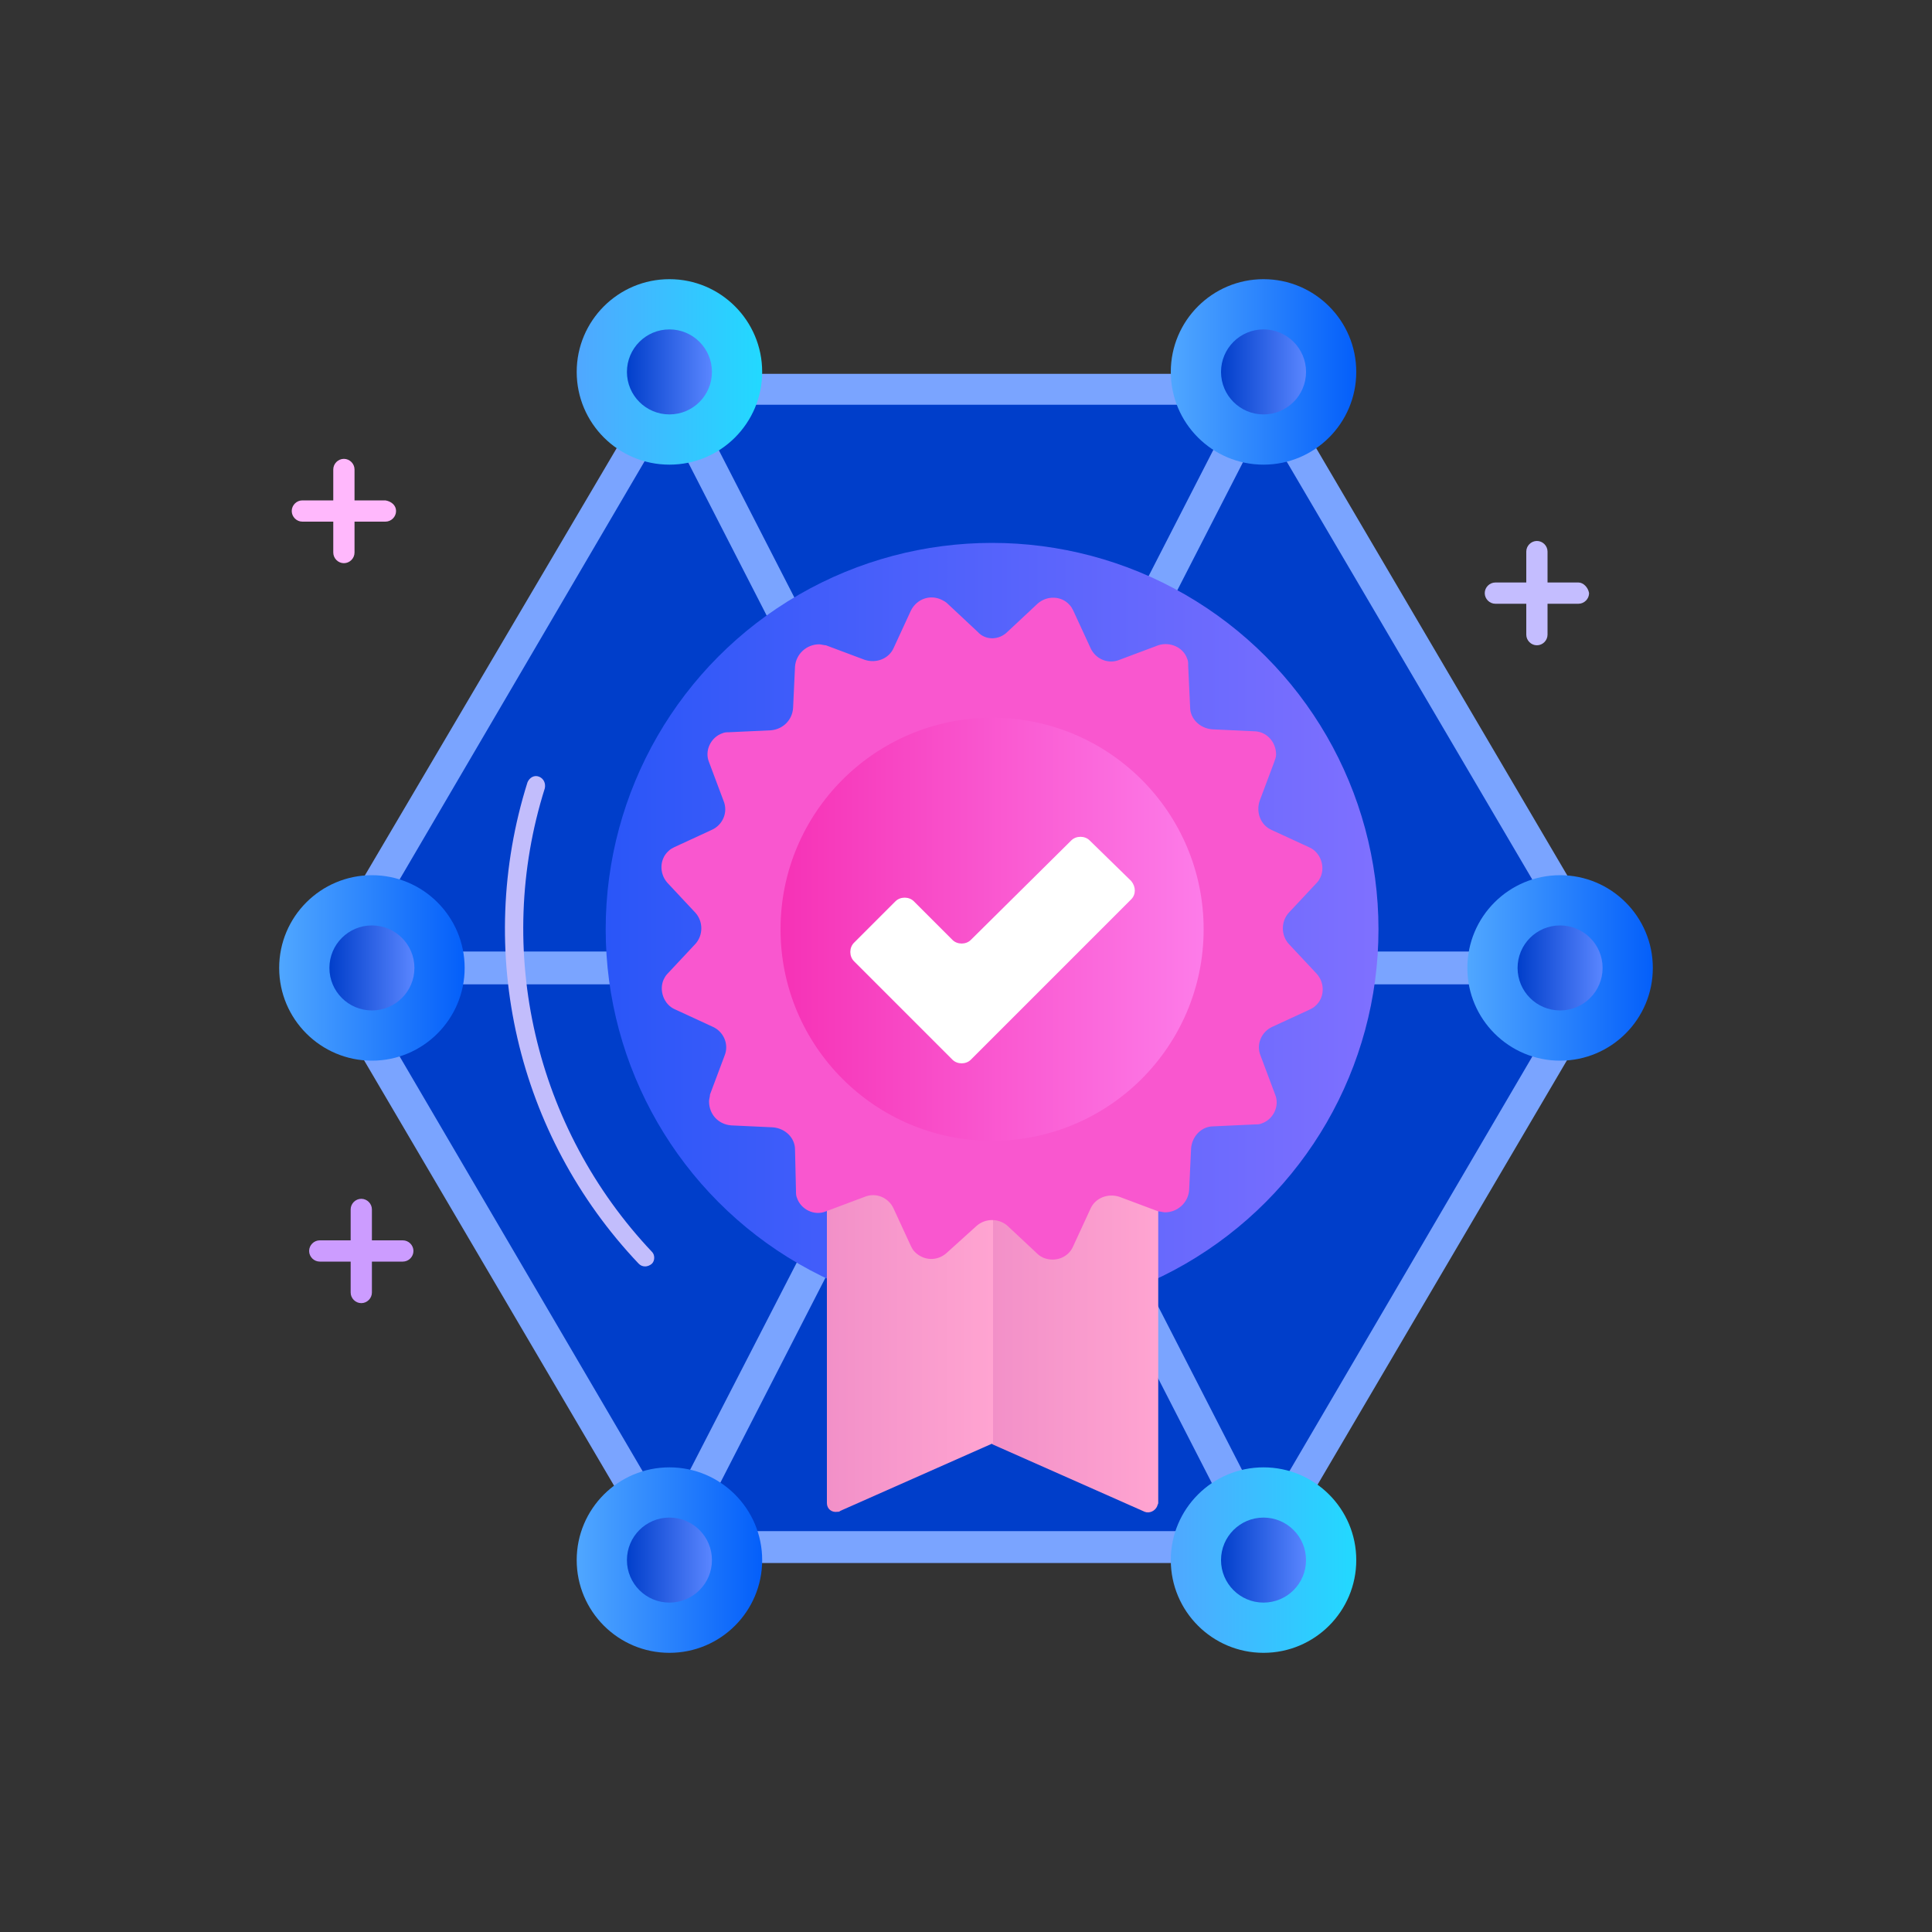
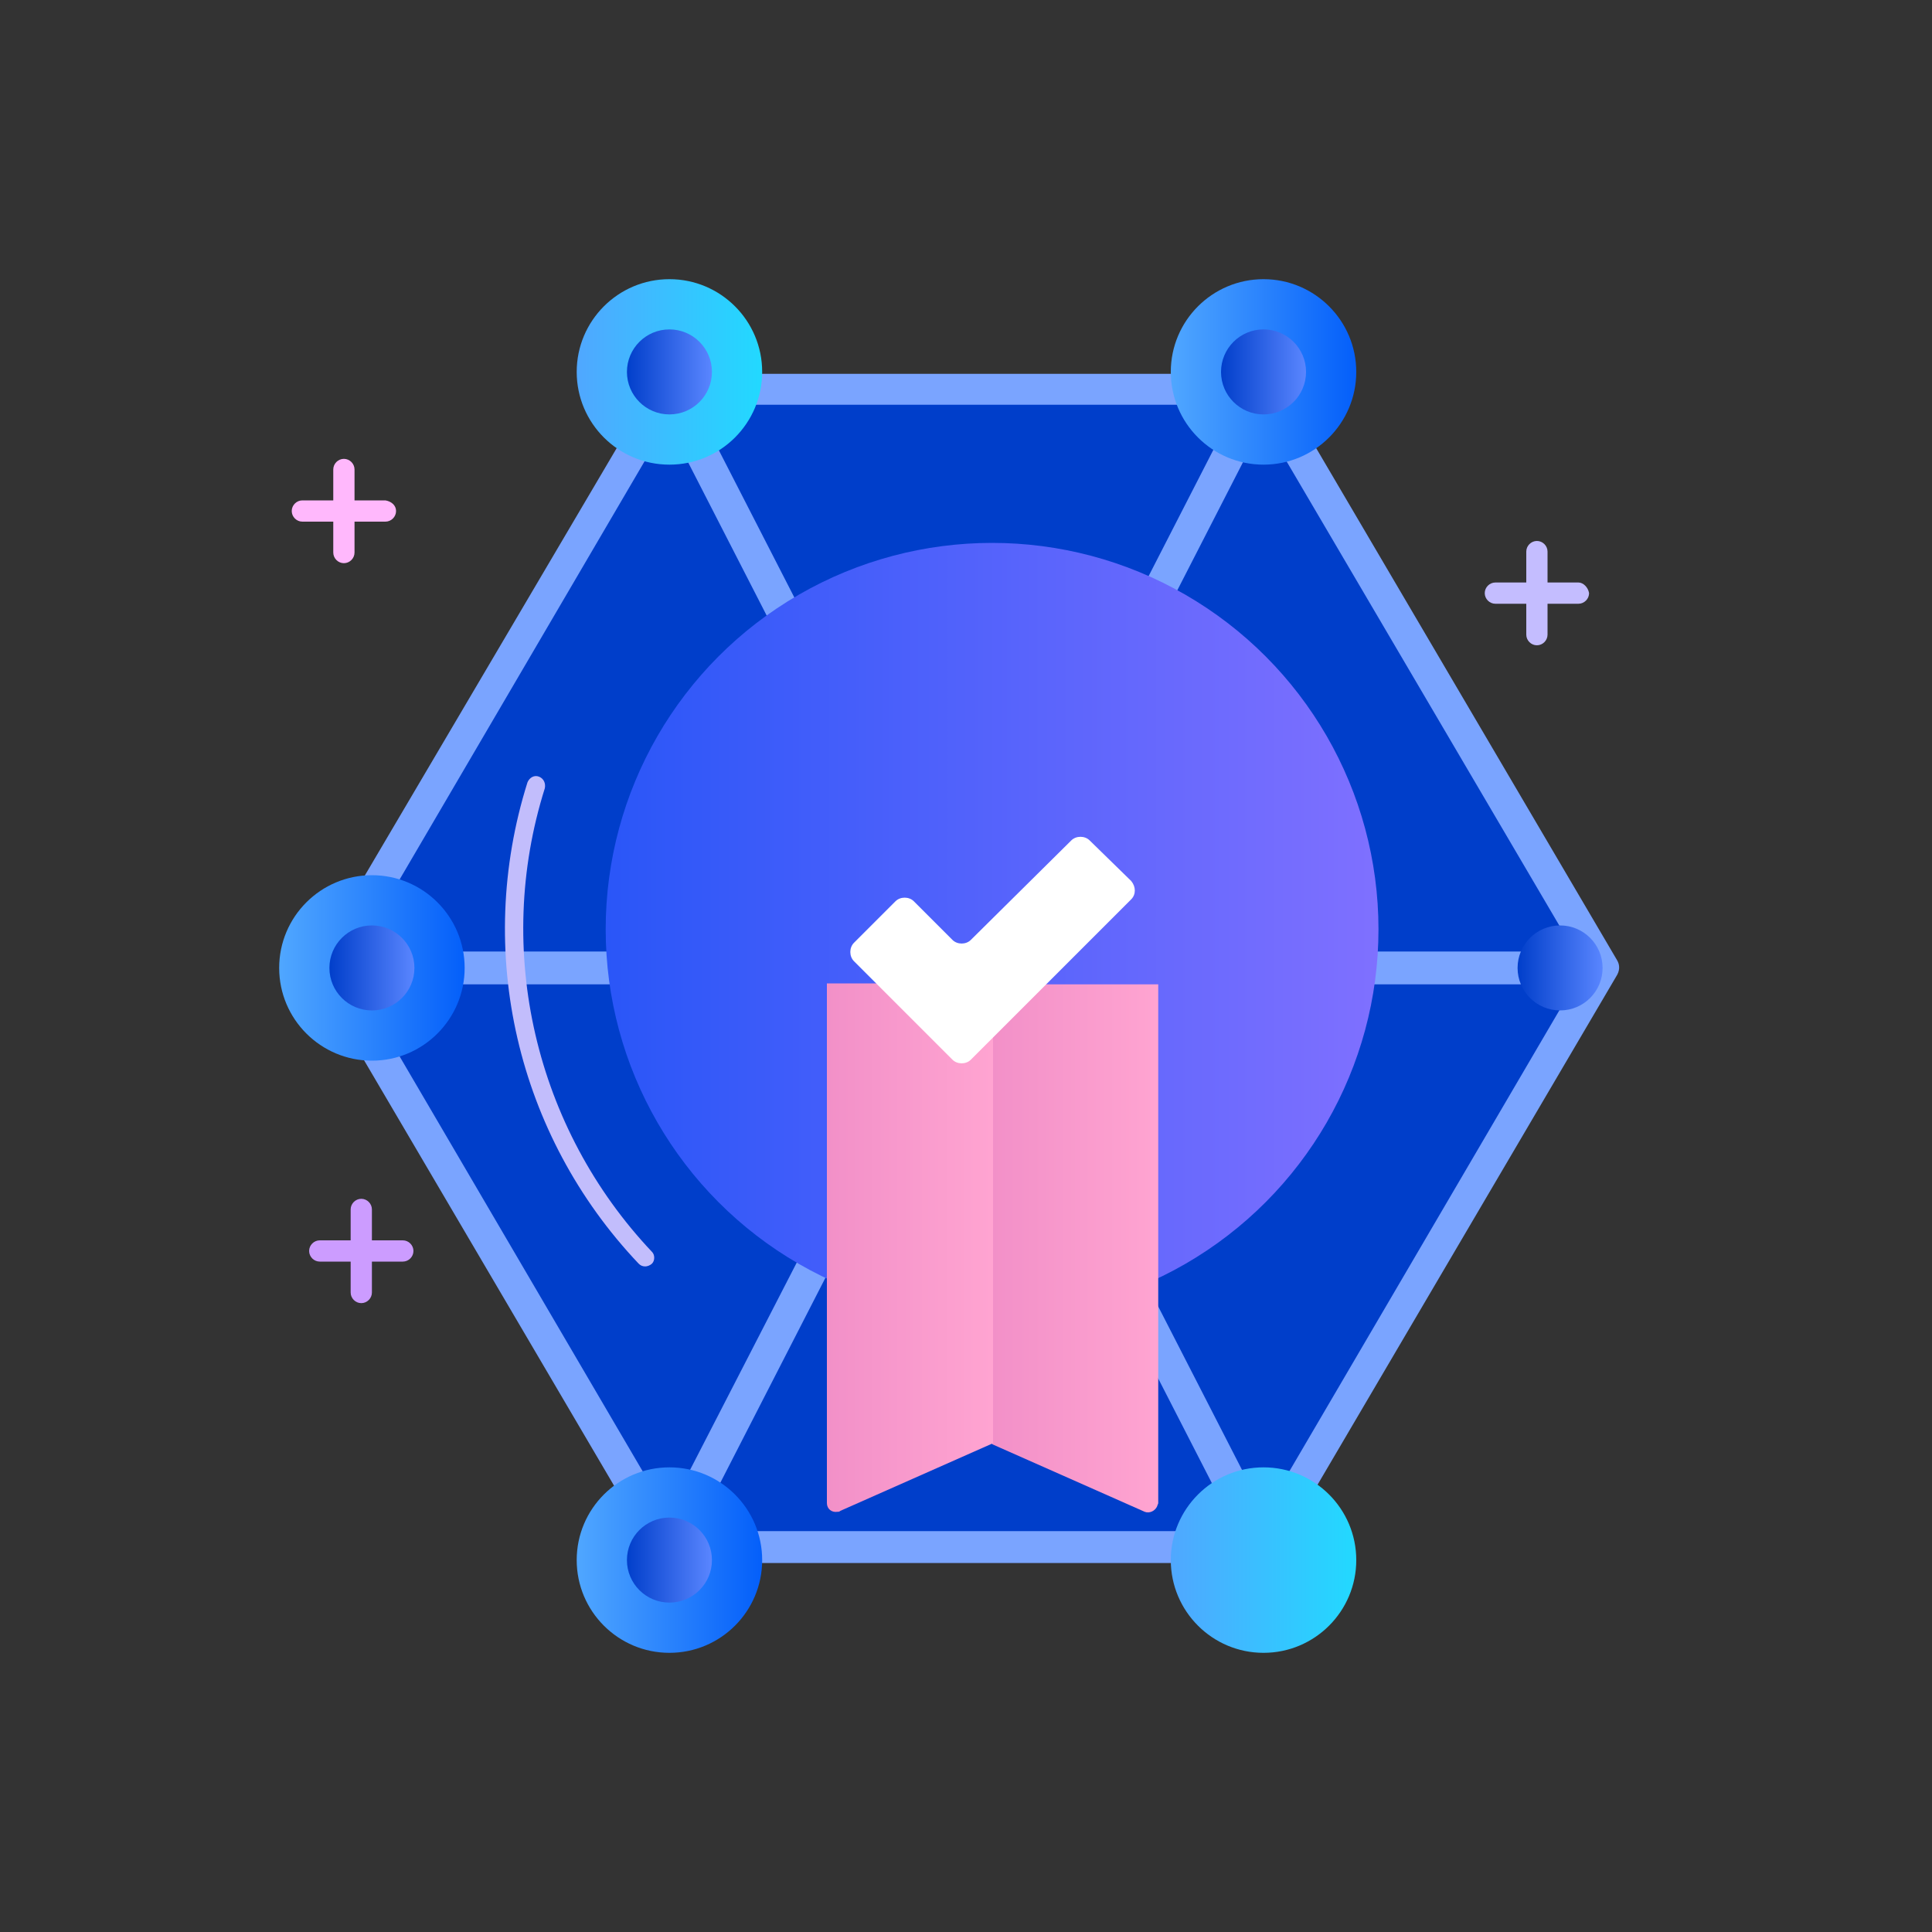
<svg xmlns="http://www.w3.org/2000/svg" version="1.1" id="Layer_1" x="0px" y="0px" viewBox="0 0 200 200" style="enable-background:new 0 0 200 200;" xml:space="preserve">
  <rect x="0" y="0" width="200" height="200" fill="#333333" stroke="none" />
  <style type="text/css">
	.st0{fill:#003ECA;}
	.st1{fill:#7AA4FF;}
	.st2{fill:url(#SVGID_1_);}
	.st3{fill:url(#SVGID_2_);}
	.st4{fill:url(#SVGID_3_);}
	.st5{fill:url(#SVGID_4_);}
	.st6{fill:url(#SVGID_5_);}
	.st7{fill:url(#SVGID_6_);}
	.st8{fill:url(#SVGID_7_);}
	.st9{fill:url(#SVGID_8_);}
	.st10{fill:url(#SVGID_9_);}
	.st11{fill:url(#SVGID_10_);}
	.st12{fill:url(#SVGID_11_);}
	.st13{fill:url(#SVGID_12_);}
	.st14{fill:#C2BDFC;}
	.st15{fill:url(#SVGID_13_);}
	.st16{fill:url(#SVGID_14_);}
	.st17{fill:url(#SVGID_15_);}
	.st18{fill:url(#SVGID_16_);}
	.st19{fill:url(#SVGID_17_);}
	.st20{fill:#FFFFFF;}
	.st21{fill:#C4BDFF;}
	.st22{fill:#FFB8FC;}
	.st23{fill:#CC9CFF;}
</style>
  <title>u_exp</title>
  <polygon class="st0" points="130.8,160.1 165.9,100.2 130.8,40.3 69.3,40.3 34,100.2 69.3,160.1 " />
  <path class="st1" d="M167.4,99.4l-35.2-59.9c-0.3-0.5-0.8-0.8-1.4-0.8H69.3c-0.6,0-1.1,0.3-1.4,0.8L32.6,99.4  c-0.3,0.5-0.3,1.2,0,1.7L67.8,161c0.3,0.5,0.8,0.8,1.4,0.8h61.5c0.6,0,1.1-0.3,1.4-0.8l35.2-59.9C167.7,100.5,167.7,99.9,167.4,99.4  z M128,41.9l-28,54.6L72,41.9H128z M69.1,43.7l28.1,54.8H37L69.1,43.7z M69.1,156.7L37,101.9h60.3L69.1,156.7z M72,158.5l28-54.6  l28,54.6H72z M130.9,156.7l-28.1-54.8H163L130.9,156.7z M102.7,98.5l28.1-54.8L163,98.5H102.7z" />
  <linearGradient id="SVGID_1_" gradientUnits="userSpaceOnUse" x1="59.64" y1="163.5" x2="78.86" y2="163.5" gradientTransform="matrix(1 0 0 -1 0 202)">
    <stop offset="0" style="stop-color:#50A7FF" />
    <stop offset="1" style="stop-color:#22D9FF" />
  </linearGradient>
  <circle class="st2" cx="69.3" cy="38.5" r="9.6" />
  <linearGradient id="SVGID_2_" gradientUnits="userSpaceOnUse" x1="64.8" y1="163.5" x2="73.69" y2="163.5" gradientTransform="matrix(1 0 0 -1 0 202)">
    <stop offset="0" style="stop-color:#003ECA" />
    <stop offset="1" style="stop-color:#5A86FF" />
  </linearGradient>
  <circle class="st3" cx="69.3" cy="38.5" r="4.4" />
  <linearGradient id="SVGID_3_" gradientUnits="userSpaceOnUse" x1="121.14" y1="163.5" x2="140.36" y2="163.5" gradientTransform="matrix(1 0 0 -1 0 202)">
    <stop offset="0" style="stop-color:#50A7FF" />
    <stop offset="1" style="stop-color:#045FFA" />
  </linearGradient>
  <path class="st4" d="M140.4,38.5c0,5.3-4.3,9.6-9.6,9.6c-5.3,0-9.6-4.3-9.6-9.6s4.3-9.6,9.6-9.6C136.1,28.9,140.4,33.2,140.4,38.5  L140.4,38.5z" />
  <linearGradient id="SVGID_4_" gradientUnits="userSpaceOnUse" x1="126.31" y1="163.5" x2="135.2" y2="163.5" gradientTransform="matrix(1 0 0 -1 0 202)">
    <stop offset="0" style="stop-color:#003ECA" />
    <stop offset="1" style="stop-color:#5A86FF" />
  </linearGradient>
  <circle class="st5" cx="130.8" cy="38.5" r="4.4" />
  <linearGradient id="SVGID_5_" gradientUnits="userSpaceOnUse" x1="59.64" y1="40.5" x2="78.86" y2="40.5" gradientTransform="matrix(1 0 0 -1 0 202)">
    <stop offset="0" style="stop-color:#50A7FF" />
    <stop offset="1" style="stop-color:#045FFA" />
  </linearGradient>
  <circle class="st6" cx="69.3" cy="161.5" r="9.6" />
  <linearGradient id="SVGID_6_" gradientUnits="userSpaceOnUse" x1="64.8" y1="40.5" x2="73.69" y2="40.5" gradientTransform="matrix(1 0 0 -1 0 202)">
    <stop offset="0" style="stop-color:#003ECA" />
    <stop offset="1" style="stop-color:#5A86FF" />
  </linearGradient>
  <circle class="st7" cx="69.3" cy="161.5" r="4.4" />
  <linearGradient id="SVGID_7_" gradientUnits="userSpaceOnUse" x1="28.89" y1="101.79" x2="48.11" y2="101.79" gradientTransform="matrix(1 0 0 -1 0 202)">
    <stop offset="0" style="stop-color:#50A7FF" />
    <stop offset="1" style="stop-color:#045FFA" />
  </linearGradient>
  <path class="st8" d="M48.1,100.2c0,5.3-4.3,9.6-9.6,9.6s-9.6-4.3-9.6-9.6s4.3-9.6,9.6-9.6C43.8,90.6,48.1,94.9,48.1,100.2z" />
  <linearGradient id="SVGID_8_" gradientUnits="userSpaceOnUse" x1="34.05" y1="101.79" x2="42.94" y2="101.79" gradientTransform="matrix(1 0 0 -1 0 202)">
    <stop offset="0" style="stop-color:#003ECA" />
    <stop offset="1" style="stop-color:#5A86FF" />
  </linearGradient>
  <circle class="st9" cx="38.5" cy="100.2" r="4.4" />
  <linearGradient id="SVGID_9_" gradientUnits="userSpaceOnUse" x1="151.89" y1="101.79" x2="171.11" y2="101.79" gradientTransform="matrix(1 0 0 -1 0 202)">
    <stop offset="0" style="stop-color:#50A7FF" />
    <stop offset="1" style="stop-color:#045FFA" />
  </linearGradient>
-   <path class="st10" d="M171.1,100.2c0,5.3-4.3,9.6-9.6,9.6s-9.6-4.3-9.6-9.6s4.3-9.6,9.6-9.6S171.1,94.9,171.1,100.2L171.1,100.2z" />
  <linearGradient id="SVGID_10_" gradientUnits="userSpaceOnUse" x1="157.06" y1="101.79" x2="165.95" y2="101.79" gradientTransform="matrix(1 0 0 -1 0 202)">
    <stop offset="0" style="stop-color:#003ECA" />
    <stop offset="1" style="stop-color:#5A86FF" />
  </linearGradient>
  <circle class="st11" cx="161.5" cy="100.2" r="4.4" />
  <linearGradient id="SVGID_11_" gradientUnits="userSpaceOnUse" x1="121.14" y1="40.5" x2="140.36" y2="40.5" gradientTransform="matrix(1 0 0 -1 0 202)">
    <stop offset="0" style="stop-color:#50A7FF" />
    <stop offset="1" style="stop-color:#22D9FF" />
  </linearGradient>
  <path class="st12" d="M140.4,161.5c0,5.3-4.3,9.6-9.6,9.6c-5.3,0-9.6-4.3-9.6-9.6s4.3-9.6,9.6-9.6  C136.1,151.9,140.4,156.2,140.4,161.5L140.4,161.5z" />
  <linearGradient id="SVGID_12_" gradientUnits="userSpaceOnUse" x1="126.31" y1="40.5" x2="135.2" y2="40.5" gradientTransform="matrix(1 0 0 -1 0 202)">
    <stop offset="0" style="stop-color:#003ECA" />
    <stop offset="1" style="stop-color:#5A86FF" />
  </linearGradient>
-   <circle class="st13" cx="130.8" cy="161.5" r="4.4" />
  <path class="st14" d="M67.5,129.6c-12.1-12.8-16.4-31.2-11.1-48c0.1-0.5-0.1-1-0.6-1.2c-0.5-0.2-1,0.1-1.2,0.6c0,0,0,0,0,0  c-5.5,17.5-1.1,36.5,11.5,49.8c0.2,0.2,0.4,0.3,0.7,0.3c0.2,0,0.5-0.1,0.7-0.3C67.8,130.5,67.8,129.9,67.5,129.6z" />
  <linearGradient id="SVGID_13_" gradientUnits="userSpaceOnUse" x1="62.76" y1="105.84" x2="142.7" y2="105.84" gradientTransform="matrix(1 0 0 -1 0 202)">
    <stop offset="0" style="stop-color:#2A56F8" />
    <stop offset="1" style="stop-color:#7F70FF" />
  </linearGradient>
  <circle class="st15" cx="102.7" cy="96.2" r="40" />
  <linearGradient id="SVGID_14_" gradientUnits="userSpaceOnUse" x1="102.73" y1="72.805" x2="119.86" y2="72.805" gradientTransform="matrix(1 0 0 -1 0 202)">
    <stop offset="0" style="stop-color:#F290C8" />
    <stop offset="1" style="stop-color:#FFA4D1" />
  </linearGradient>
  <path class="st16" d="M102.7,101.9v47.6l15.8,7c0.5,0.2,1.1-0.1,1.3-0.6c0-0.1,0.1-0.2,0.1-0.3v-53.7H102.7z" />
  <linearGradient id="SVGID_15_" gradientUnits="userSpaceOnUse" x1="85.59" y1="72.795" x2="102.73" y2="72.795" gradientTransform="matrix(1 0 0 -1 0 202)">
    <stop offset="0" style="stop-color:#F290C8" />
    <stop offset="1" style="stop-color:#FFA4D1" />
  </linearGradient>
  <path class="st17" d="M85.6,101.9v53.7c0,0.6,0.5,1,1.1,0.9c0.1,0,0.2,0,0.3-0.1l15.8-7v-47.6H85.6z" />
  <linearGradient id="SVGID_16_" gradientUnits="userSpaceOnUse" x1="68.461" y1="105.805" x2="137.009" y2="105.805" gradientTransform="matrix(1 0 0 -1 0 202)">
    <stop offset="0" style="stop-color:#F957CF" />
    <stop offset="1" style="stop-color:#F957CF" />
  </linearGradient>
-   <path class="st18" d="M104.3,65.4l3.1-2.9c1-0.9,2.5-0.8,3.3,0.1c0.2,0.2,0.3,0.4,0.4,0.6l1.8,3.9c0.5,1.1,1.8,1.7,3,1.2l4-1.5  c1.2-0.4,2.6,0.2,3,1.4c0.1,0.2,0.1,0.4,0.1,0.7l0.2,4.3c0,1.2,1,2.2,2.3,2.3l4.3,0.2c1.3,0,2.3,1.1,2.3,2.4c0,0.3-0.1,0.5-0.2,0.8  l-1.5,4c-0.4,1.2,0.1,2.5,1.2,3l3.9,1.8c1.2,0.5,1.7,2,1.2,3.1c-0.1,0.2-0.2,0.4-0.4,0.6l-2.9,3.1c-0.8,0.9-0.8,2.3,0,3.2l2.9,3.1  c0.9,1,0.8,2.5-0.1,3.3c-0.2,0.2-0.4,0.3-0.6,0.4l-3.9,1.8c-1.1,0.5-1.7,1.8-1.2,3l1.5,4c0.5,1.2-0.2,2.6-1.4,3  c-0.2,0.1-0.5,0.1-0.7,0.1l-4.3,0.2c-1.2,0-2.2,1-2.3,2.3l-0.2,4.3c-0.1,1.3-1.2,2.3-2.5,2.3c-0.2,0-0.5-0.1-0.7-0.1l-4-1.5  c-1.2-0.4-2.5,0.1-3,1.2l-1.8,3.9c-0.5,1.2-1.9,1.7-3.1,1.2c-0.2-0.1-0.4-0.2-0.6-0.4l-3.1-2.9c-0.9-0.8-2.3-0.8-3.2,0l-3.1,2.8  c-1,0.9-2.4,0.8-3.3-0.1c-0.2-0.2-0.3-0.4-0.4-0.6l-1.8-3.9c-0.5-1.1-1.8-1.7-3-1.2l-4,1.5c-1.2,0.5-2.6-0.2-3-1.4  c-0.1-0.2-0.1-0.5-0.1-0.7l-0.1-4.3c0-1.2-1-2.2-2.3-2.3l-4.3-0.2c-1.3-0.1-2.3-1.1-2.3-2.5c0-0.2,0.1-0.5,0.1-0.7l1.5-4  c0.5-1.2-0.1-2.5-1.2-3l-3.9-1.8c-1.2-0.5-1.7-2-1.2-3.1c0.1-0.2,0.2-0.4,0.4-0.6l2.9-3.1c0.8-0.9,0.8-2.3,0-3.2l-2.9-3.1  c-0.9-1-0.8-2.5,0.1-3.3c0.2-0.2,0.4-0.3,0.6-0.4l3.9-1.8c1.1-0.5,1.7-1.8,1.2-3l-1.5-4c-0.5-1.2,0.2-2.6,1.4-3  c0.2-0.1,0.5-0.1,0.7-0.1l4.3-0.2c1.2-0.1,2.2-1,2.3-2.3l0.2-4.3c0.1-1.3,1.2-2.3,2.5-2.3c0.2,0,0.5,0.1,0.7,0.1l4,1.5  c1.2,0.4,2.5-0.1,3-1.2l1.8-3.9c0.6-1.2,2-1.7,3.2-1.1c0.2,0.1,0.4,0.2,0.6,0.4l3.1,2.9C102,66.3,103.4,66.3,104.3,65.4z" />
  <linearGradient id="SVGID_17_" gradientUnits="userSpaceOnUse" x1="-199.86" y1="848.85" x2="-156.08" y2="848.85" gradientTransform="matrix(-1 0 0 1 -75.24 -752.69)">
    <stop offset="0" style="stop-color:#FD7CE9" />
    <stop offset="1" style="stop-color:#F632B6" />
  </linearGradient>
-   <circle class="st19" cx="102.7" cy="96.2" r="21.9" />
  <path class="st20" d="M117.1,91.2l-4.3-4.2c-0.5-0.5-1.4-0.5-1.9,0c0,0,0,0,0,0l-10.4,10.3c-0.5,0.5-1.4,0.5-1.9,0c0,0,0,0,0,0l-4-4  c-0.5-0.5-1.4-0.5-1.9,0l-4.3,4.3c-0.5,0.5-0.5,1.4,0,1.9l10.2,10.2c0.5,0.5,1.4,0.5,1.9,0l16.6-16.6  C117.6,92.6,117.6,91.8,117.1,91.2z" />
  <path class="st21" d="M163.4,60.3h-3.2v-3.2c0-0.6-0.5-1.1-1.1-1.1s-1.1,0.5-1.1,1.1c0,0,0,0,0,0v3.2h-3.2c-0.6,0-1.1,0.5-1.1,1.1  s0.5,1.1,1.1,1.1c0,0,0,0,0,0h3.2v3.2c0,0.6,0.5,1.1,1.1,1.1c0.6,0,1.1-0.5,1.1-1.1v-3.2h3.2c0.6,0,1.1-0.5,1.1-1.1  C164.4,60.8,163.9,60.3,163.4,60.3L163.4,60.3z" />
  <path class="st22" d="M39.9,51.8h-3.2v-3.2c0-0.6-0.5-1.1-1.1-1.1c-0.6,0-1.1,0.5-1.1,1.1v3.2h-3.2c-0.6,0-1.1,0.5-1.1,1.1  s0.5,1.1,1.1,1.1c0,0,0,0,0,0h3.2v3.2c0,0.6,0.5,1.1,1.1,1.1c0.6,0,1.1-0.5,1.1-1.1V54h3.2c0.6,0,1.1-0.5,1.1-1.1  C41,52.3,40.5,51.9,39.9,51.8L39.9,51.8z" />
  <path class="st23" d="M41.7,128.4h-3.2v-3.2c0-0.6-0.5-1.1-1.1-1.1c-0.6,0-1.1,0.5-1.1,1.1c0,0,0,0,0,0v3.2h-3.2  c-0.6,0-1.1,0.5-1.1,1.1c0,0.6,0.5,1.1,1.1,1.1h3.2v3.2c0,0.6,0.5,1.1,1.1,1.1c0.6,0,1.1-0.5,1.1-1.1v-3.2h3.2  c0.6,0,1.1-0.5,1.1-1.1S42.3,128.4,41.7,128.4C41.7,128.4,41.7,128.4,41.7,128.4z" />
</svg>